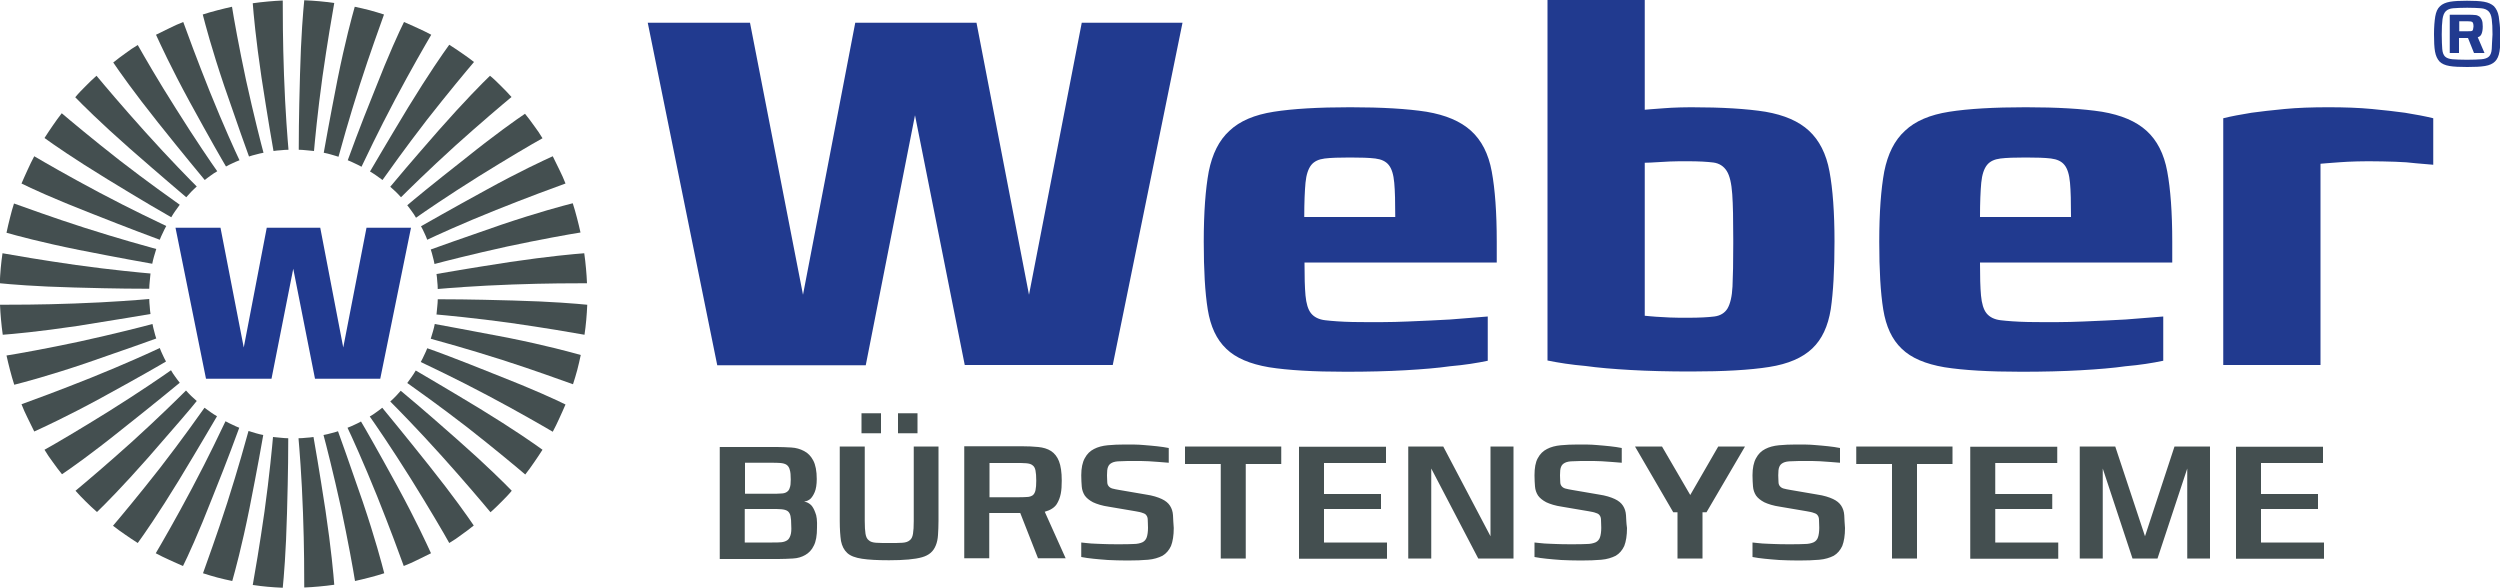
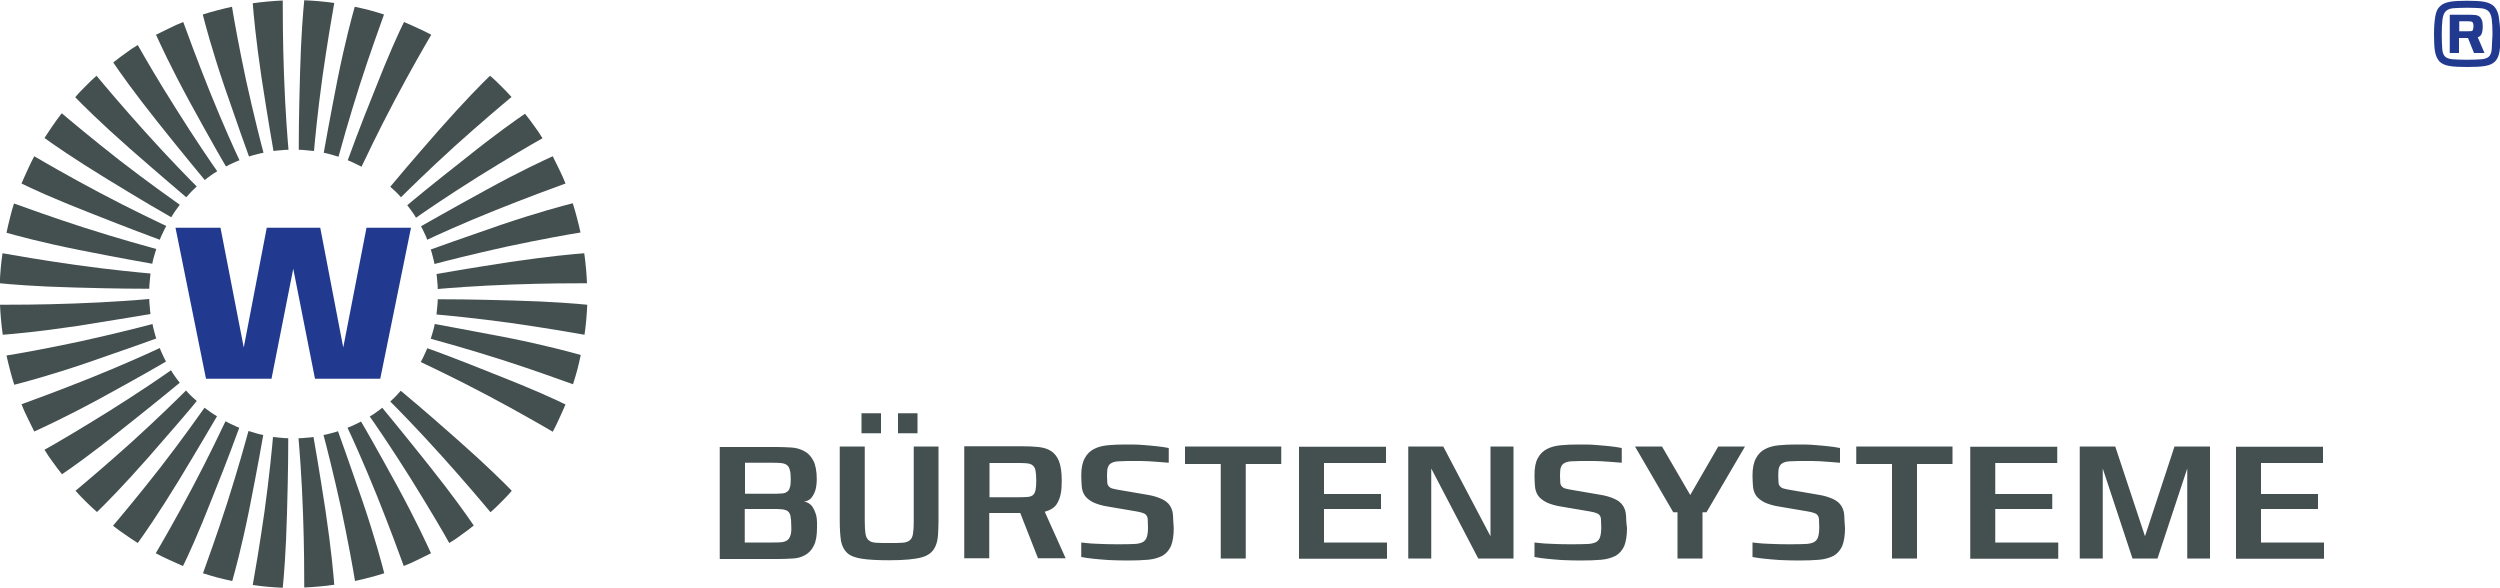
<svg xmlns="http://www.w3.org/2000/svg" version="1.1" id="Ebene_1" x="0px" y="0px" viewBox="0 0 1000 235" style="enable-background:new 0 0 1000 235;" xml:space="preserve">
  <style type="text/css"> .st0{fill:#444F50;} .st1{fill:#213A8F;} </style>
  <g>
    <g>
      <path class="st0" d="M929.6,223.4V217h-25.2v-13.4h22.8v-6h-22.8v-12.4h24.8v-6.5h-34.8v44.8H929.6z M884,223.4v-44.8h-14.2 L858,214.5l-11.9-35.9h-14.2v44.8h9.2v-36l11.9,36h10l11.9-36v36H884z M823.3,223.4V217h-25.2v-13.4h22.8v-6h-22.8v-12.4h24.8 v-6.5h-34.8v44.8H823.3z M781,185.6v-7h-38.5v7h14.3v37.8h10v-37.8H781z M737.7,206.1c-0.1-1.5-0.5-2.7-1.2-3.8 c-0.7-1.1-1.8-2-3.3-2.7c-1.5-0.7-3.6-1.4-6.4-1.8l-10.5-1.8c-1.2-0.2-2.2-0.4-2.9-0.6c-0.7-0.2-1.2-0.6-1.5-1 c-0.3-0.4-0.5-0.9-0.5-1.6c0-0.7-0.1-1.6-0.1-2.7c0-1.5,0.1-2.6,0.4-3.3c0.3-0.8,0.8-1.3,1.6-1.7c0.8-0.4,1.9-0.6,3.4-0.6 c1.4-0.1,3.3-0.1,5.6-0.1c2.1,0,4,0,5.7,0.1c1.7,0.1,3.1,0.2,4.3,0.3c1.4,0.1,2.6,0.2,3.7,0.3v-5.9c-1.4-0.3-3-0.5-4.7-0.7 c-1.5-0.2-3.4-0.3-5.5-0.5c-2.1-0.2-4.6-0.2-7.3-0.2c-2.5,0-4.8,0.1-6.9,0.3c-2.1,0.2-4,0.7-5.5,1.5c-1.6,0.8-2.8,2-3.7,3.7 c-0.9,1.6-1.4,3.9-1.4,6.8c0,1.7,0.1,3.2,0.2,4.5c0.1,1.3,0.5,2.5,1.2,3.6c0.7,1,1.8,1.9,3.3,2.7c1.5,0.7,3.6,1.4,6.4,1.8 l10.6,1.8c1.2,0.2,2.2,0.4,2.9,0.7c0.7,0.2,1.2,0.5,1.5,1c0.3,0.4,0.5,1,0.5,1.8c0,0.8,0.1,1.8,0.1,3.1c0,1.6-0.2,2.9-0.5,3.8 c-0.3,0.9-0.9,1.6-1.7,2c-0.9,0.4-2.1,0.7-3.6,0.7c-1.5,0.1-3.6,0.1-6.1,0.1c-2.3,0-4.3,0-6.2-0.1c-1.8-0.1-3.4-0.1-4.6-0.2 c-1.5-0.1-2.8-0.3-4-0.4v5.8c1.4,0.3,3.1,0.5,4.9,0.7c1.6,0.2,3.5,0.3,5.8,0.5c2.3,0.1,4.9,0.2,7.8,0.2c3.2,0,5.9-0.1,8.2-0.3 c2.3-0.2,4.2-0.8,5.8-1.6c1.5-0.9,2.6-2.2,3.4-3.9c0.7-1.8,1.1-4.2,1.1-7.2C737.8,209.2,737.8,207.5,737.7,206.1 M698,178.6h-10.7 L676.1,198l-11.3-19.4H654l15.3,26.3h1.7v18.5H681v-18.5h1.6L698,178.6z M650.4,206.1c-0.1-1.5-0.5-2.7-1.2-3.8 c-0.7-1.1-1.8-2-3.3-2.7c-1.5-0.7-3.6-1.4-6.4-1.8l-10.5-1.8c-1.2-0.2-2.2-0.4-2.9-0.6c-0.7-0.2-1.2-0.6-1.5-1 c-0.3-0.4-0.5-0.9-0.5-1.6c0-0.7-0.1-1.6-0.1-2.7c0-1.5,0.1-2.6,0.4-3.3c0.3-0.8,0.8-1.3,1.6-1.7c0.8-0.4,1.9-0.6,3.4-0.6 c1.4-0.1,3.3-0.1,5.6-0.1c2.1,0,4,0,5.7,0.1c1.7,0.1,3.1,0.2,4.3,0.3c1.4,0.1,2.6,0.2,3.7,0.3v-5.9c-1.4-0.3-3-0.5-4.7-0.7 c-1.5-0.2-3.4-0.3-5.5-0.5c-2.1-0.2-4.6-0.2-7.3-0.2c-2.5,0-4.8,0.1-6.9,0.3c-2.1,0.2-4,0.7-5.5,1.5c-1.6,0.8-2.8,2-3.7,3.7 c-0.9,1.6-1.3,3.9-1.3,6.8c0,1.7,0.1,3.2,0.2,4.5c0.1,1.3,0.5,2.5,1.2,3.6c0.7,1,1.8,1.9,3.3,2.7c1.5,0.7,3.6,1.4,6.4,1.8 l10.6,1.8c1.2,0.2,2.2,0.4,2.9,0.7c0.7,0.2,1.2,0.5,1.5,1c0.3,0.4,0.5,1,0.5,1.8c0,0.8,0.1,1.8,0.1,3.1c0,1.6-0.2,2.9-0.5,3.8 c-0.3,0.9-0.9,1.6-1.7,2c-0.9,0.4-2.1,0.7-3.6,0.7c-1.5,0.1-3.6,0.1-6.1,0.1c-2.3,0-4.3,0-6.2-0.1c-1.8-0.1-3.4-0.1-4.6-0.2 c-1.5-0.1-2.8-0.3-4-0.4v5.8c1.4,0.3,3.1,0.5,4.9,0.7c1.6,0.2,3.5,0.3,5.8,0.5c2.3,0.1,4.9,0.2,7.8,0.2c3.2,0,5.9-0.1,8.2-0.3 c2.3-0.2,4.2-0.8,5.8-1.6c1.5-0.9,2.6-2.2,3.4-3.9c0.7-1.8,1.1-4.2,1.1-7.2C650.5,209.2,650.5,207.5,650.4,206.1 M605.4,223.4 v-44.8h-9.2v35.9l-18.9-35.9h-14v44.8h9.2v-36l18.8,36H605.4z M554.8,223.4V217h-25.2v-13.4h22.8v-6h-22.8v-12.4h24.8v-6.5h-34.8 v44.8H554.8z M512.5,185.6v-7H474v7h14.3v37.8h10v-37.8H512.5z M469.2,206.1c-0.1-1.5-0.5-2.7-1.2-3.8c-0.7-1.1-1.8-2-3.3-2.7 c-1.5-0.7-3.6-1.4-6.4-1.8l-10.5-1.8c-1.2-0.2-2.2-0.4-2.9-0.6c-0.7-0.2-1.2-0.6-1.5-1c-0.3-0.4-0.5-0.9-0.5-1.6 c0-0.7-0.1-1.6-0.1-2.7c0-1.5,0.1-2.6,0.4-3.3c0.3-0.8,0.8-1.3,1.6-1.7c0.8-0.4,1.9-0.6,3.4-0.6c1.4-0.1,3.3-0.1,5.6-0.1 c2.1,0,4,0,5.7,0.1c1.7,0.1,3.1,0.2,4.3,0.3c1.4,0.1,2.6,0.2,3.7,0.3v-5.9c-1.4-0.3-3-0.5-4.7-0.7c-1.5-0.2-3.4-0.3-5.5-0.5 c-2.1-0.2-4.6-0.2-7.3-0.2c-2.5,0-4.8,0.1-6.9,0.3c-2.1,0.2-4,0.7-5.5,1.5c-1.6,0.8-2.8,2-3.7,3.7c-0.9,1.6-1.4,3.9-1.4,6.8 c0,1.7,0.1,3.2,0.2,4.5c0.1,1.3,0.5,2.5,1.2,3.6c0.7,1,1.8,1.9,3.3,2.7c1.5,0.7,3.6,1.4,6.4,1.8l10.6,1.8c1.2,0.2,2.2,0.4,2.9,0.7 c0.7,0.2,1.2,0.5,1.5,1c0.3,0.4,0.5,1,0.5,1.8c0,0.8,0.1,1.8,0.1,3.1c0,1.6-0.2,2.9-0.5,3.8c-0.3,0.9-0.9,1.6-1.7,2 c-0.9,0.4-2.1,0.7-3.6,0.7c-1.5,0.1-3.6,0.1-6.1,0.1c-2.3,0-4.3,0-6.2-0.1c-1.8-0.1-3.4-0.1-4.6-0.2c-1.5-0.1-2.8-0.3-4-0.4v5.8 c1.4,0.3,3.1,0.5,4.9,0.7c1.6,0.2,3.5,0.3,5.8,0.5c2.3,0.1,4.9,0.2,7.8,0.2c3.2,0,5.9-0.1,8.2-0.3c2.3-0.2,4.2-0.8,5.8-1.6 c1.5-0.9,2.6-2.2,3.4-3.9c0.7-1.8,1.1-4.2,1.1-7.2C469.3,209.2,469.3,207.5,469.2,206.1 M414.2,196.1c-0.2,0.9-0.6,1.6-1.1,2 c-0.6,0.4-1.4,0.7-2.4,0.7c-1,0.1-2.4,0.1-4.1,0.1h-10.8v-13.7h10.5c1.7,0,3.1,0,4.2,0.1c1.1,0.1,1.9,0.3,2.5,0.8 c0.6,0.4,1,1.1,1.2,2.1c0.2,1,0.3,2.3,0.3,4.1C414.5,193.9,414.4,195.2,414.2,196.1 M426.3,223.4l-8.4-18.7c1.1-0.3,2.1-0.7,3-1.3 c0.9-0.6,1.6-1.3,2.1-2.3c0.5-0.9,1-2.1,1.3-3.6c0.3-1.5,0.4-3.2,0.4-5.3c0-3.3-0.4-5.9-1.1-7.7c-0.7-1.8-1.8-3.2-3.2-4.1 c-1.4-0.9-3.1-1.4-5.1-1.6c-2-0.2-4.2-0.3-6.7-0.3h-22.9v44.8h10v-18.1h12.4l7.1,18.1H426.3z M367,165.3h-7.8v8h7.8V165.3z M352.4,165.3h-7.8v8h7.8V165.3z M375.5,178.6h-10v29.8c0,2.2-0.1,3.9-0.3,5.1c-0.2,1.2-0.6,2.1-1.3,2.6c-0.7,0.6-1.6,0.9-2.9,1 c-1.3,0.1-3,0.1-5.3,0.1s-4,0-5.3-0.1c-1.3-0.1-2.3-0.4-2.9-1c-0.7-0.5-1.1-1.4-1.3-2.6c-0.2-1.2-0.3-2.9-0.3-5.1v-29.8h-10v29.8 c0,3.3,0.2,6,0.5,8c0.4,2,1.2,3.6,2.5,4.8c1.3,1.2,3.3,1.9,5.9,2.3c2.6,0.4,6.2,0.6,10.8,0.6c3,0,5.6-0.1,7.8-0.3 c2.2-0.2,4-0.5,5.4-0.9c1.4-0.4,2.6-1,3.5-1.8c0.9-0.8,1.5-1.7,2-2.9c0.5-1.2,0.8-2.6,0.9-4.2c0.1-1.6,0.2-3.5,0.2-5.7V178.6z M316.2,214.1c-0.3,0.9-0.7,1.6-1.3,2c-0.6,0.4-1.4,0.7-2.4,0.8c-1,0.1-2.2,0.1-3.6,0.1h-11v-13.4h10.8c1.6,0,2.9,0,3.9,0.1 c1,0.1,1.8,0.3,2.4,0.7c0.6,0.4,1,1.1,1.2,2c0.2,0.9,0.3,2.2,0.3,3.9C316.6,211.9,316.5,213.2,316.2,214.1 M315.9,195.1 c-0.2,0.8-0.6,1.3-1.2,1.7c-0.6,0.4-1.4,0.6-2.3,0.6c-1,0.1-2.3,0.1-3.8,0.1H298v-12.4h10.5c1.4,0,2.7,0,3.7,0.1 c1,0.1,1.8,0.3,2.4,0.7c0.6,0.4,1.1,1.1,1.3,2c0.3,0.9,0.4,2.2,0.4,3.9C316.3,193.3,316.2,194.4,315.9,195.1 M326.1,205 c-0.5-1.4-1.1-2.4-1.7-3c-0.8-0.7-1.6-1.2-2.6-1.3v-0.1c0.9-0.1,1.7-0.5,2.4-1.1c0.6-0.6,1.2-1.5,1.7-2.7c0.5-1.2,0.8-3,0.8-5.2 c0-3.2-0.5-5.7-1.4-7.4c-0.9-1.7-2.1-3-3.7-3.8c-1.5-0.8-3.2-1.3-5.1-1.4c-1.9-0.1-3.8-0.2-5.7-0.2h-22.9v44.8h23.4 c2.1,0,4-0.1,5.9-0.2c1.9-0.1,3.5-0.6,4.9-1.4c1.4-0.8,2.6-2,3.4-3.7c0.9-1.7,1.3-4.1,1.3-7.2C326.9,208.3,326.7,206.3,326.1,205" />
      <path class="st0" d="M125.4,174.8c-1,0.1-1.9,0.3-2.9,0.3c-1,0.1-2.1,0.2-3.1,0.2c0.3,3.4,1.3,15.4,1.8,29.9 c0.5,13.4,0.5,25.3,0.5,29.8c2-0.1,3.9-0.2,5.9-0.4c2.1-0.2,4.1-0.4,6.1-0.7c-0.3-4-1.2-14.2-3.5-29.7 C127.6,187.3,125.9,177.6,125.4,174.8" />
      <path class="st0" d="M109.4,60.4c1-0.1,1.9-0.3,2.9-0.3c1-0.1,2.1-0.2,3.1-0.2c-0.3-3.4-1.3-15.4-1.8-29.9 c-0.5-13.4-0.5-25.3-0.5-29.8c-2,0.1-3.9,0.2-5.9,0.4c-2.1,0.2-4.1,0.4-6.1,0.7c0.3,4,1.2,14.2,3.5,29.7 C107.2,47.9,108.9,57.6,109.4,60.4" />
      <path class="st0" d="M135.2,172.5c-1,0.3-1.8,0.6-2.8,0.8c-1,0.3-2,0.5-3,0.7c0.9,3.3,3.9,15,7,29.1c2.8,13.2,4.9,24.8,5.6,29.3 c1.9-0.4,3.8-0.9,5.8-1.4c2-0.5,4-1.1,5.9-1.7c-1-3.9-3.6-13.8-8.6-28.6C139.5,184.5,136.2,175.2,135.2,172.5" />
      <path class="st0" d="M99.6,62.6c1-0.3,1.8-0.6,2.8-0.8c1-0.3,2-0.5,3-0.7c-0.9-3.3-3.9-15-7-29.1c-2.8-13.1-4.9-24.8-5.6-29.3 c-1.9,0.4-3.8,0.9-5.8,1.4c-2,0.5-4,1.1-5.9,1.7c1,3.9,3.6,13.8,8.6,28.6C95.3,50.7,98.6,59.9,99.6,62.6" />
      <path class="st0" d="M144.4,168.6c-0.9,0.5-1.7,0.9-2.6,1.3c-0.9,0.4-1.9,0.9-2.8,1.2c1.5,3.1,6.5,14.1,11.9,27.5 c5,12.5,9.1,23.6,10.6,27.8c1.8-0.7,3.6-1.5,5.4-2.4c1.9-0.9,3.7-1.8,5.5-2.7c-1.7-3.7-5.9-12.9-13.4-26.7 C150.8,179.6,145.9,171.1,144.4,168.6" />
      <path class="st0" d="M90.4,66.6c0.9-0.5,1.7-0.9,2.6-1.3c0.9-0.4,1.9-0.9,2.8-1.2c-1.5-3.1-6.5-14.1-11.9-27.5 c-5-12.5-9.1-23.6-10.6-27.8c-1.8,0.7-3.6,1.5-5.4,2.4c-1.9,0.9-3.7,1.8-5.5,2.7c1.7,3.7,5.9,12.9,13.4,26.7 C84,55.6,88.9,64.1,90.4,66.6" />
      <path class="st0" d="M152.9,163.1c-0.8,0.6-1.5,1.2-2.4,1.8c-0.8,0.6-1.7,1.2-2.6,1.7c2,2.8,8.8,12.7,16.5,25 c7.1,11.4,13.1,21.6,15.3,25.6c1.7-1,3.3-2.1,4.9-3.3c1.7-1.2,3.3-2.4,4.9-3.7c-2.3-3.4-8.1-11.7-17.9-24 C161,172.9,154.7,165.3,152.9,163.1" />
      <path class="st0" d="M81.9,72c0.8-0.6,1.5-1.2,2.4-1.8c0.8-0.6,1.7-1.2,2.6-1.7c-2-2.8-8.8-12.7-16.5-25 C63.2,32.2,57.3,21.9,55.1,18c-1.7,1-3.3,2.1-4.9,3.3c-1.7,1.2-3.3,2.4-4.9,3.7c2.3,3.4,8.1,11.7,17.9,24 C73.8,62.3,80.1,69.8,81.9,72" />
      <path class="st0" d="M160.3,156.3c-0.7,0.8-1.3,1.4-2,2.2c-0.7,0.7-1.5,1.5-2.2,2.1c2.4,2.4,10.9,11,20.6,21.8 c9,10,16.6,19,19.5,22.5c1.5-1.3,2.9-2.7,4.3-4.1c1.5-1.5,2.9-2.9,4.2-4.5c-2.8-2.9-10-10.1-21.8-20.5 C170,164.4,162.5,158.1,160.3,156.3" />
      <path class="st0" d="M74.5,78.9c0.7-0.8,1.3-1.4,2-2.2c0.7-0.7,1.5-1.5,2.2-2.1c-2.4-2.4-10.9-11-20.6-21.8 c-9-10-16.6-19-19.5-22.5c-1.5,1.3-2.9,2.7-4.3,4.1c-1.5,1.5-2.9,2.9-4.2,4.5c2.8,2.9,10,10.1,21.8,20.5 C64.8,70.7,72.3,77,74.5,78.9" />
-       <path class="st0" d="M166.3,148.2c-0.5,0.9-1,1.6-1.6,2.5c-0.6,0.8-1.2,1.7-1.8,2.5c2.8,2,12.6,8.9,24.1,17.8 c10.6,8.3,19.7,15.9,23.1,18.8c1.2-1.6,2.4-3.1,3.5-4.8c1.2-1.7,2.3-3.4,3.4-5.1c-3.3-2.4-11.6-8.2-25-16.4 C177.3,154.6,168.8,149.7,166.3,148.2" />
      <path class="st0" d="M68.5,86.9c0.5-0.9,1-1.6,1.6-2.5c0.6-0.8,1.2-1.7,1.8-2.5c-2.8-2-12.6-8.9-24.1-17.8 c-10.6-8.3-19.7-15.9-23.1-18.8c-1.2,1.6-2.4,3.1-3.5,4.8c-1.2,1.7-2.3,3.4-3.4,5.1c3.3,2.4,11.6,8.2,25,16.4 C57.5,80.6,66,85.5,68.5,86.9" />
      <path class="st0" d="M170.9,139.3c-0.4,0.9-0.7,1.8-1.2,2.7c-0.4,0.9-0.9,1.9-1.4,2.8c3.1,1.5,14,6.6,26.8,13.4 c11.9,6.3,22.1,12.2,26,14.5c0.9-1.7,1.8-3.5,2.6-5.3c0.9-1.9,1.7-3.8,2.5-5.6c-3.6-1.8-12.9-6.1-27.5-11.8 C182.8,143.6,173.6,140.2,170.9,139.3" />
      <path class="st0" d="M63.9,95.9c0.4-0.9,0.7-1.8,1.2-2.7c0.4-0.9,0.9-1.9,1.4-2.8c-3.1-1.5-14-6.6-26.8-13.4 c-11.9-6.3-22.1-12.2-26-14.5c-0.9,1.7-1.8,3.5-2.6,5.3c-0.9,1.9-1.7,3.8-2.5,5.6c3.6,1.8,12.9,6.1,27.5,11.8 C52,91.5,61.2,94.9,63.9,95.9" />
      <path class="st0" d="M173.9,129.6c-0.2,1-0.4,1.9-0.7,2.9c-0.3,1-0.6,2-0.9,3c3.3,0.9,14.9,4.1,28.7,8.5 c12.8,4.1,23.9,8.2,28.2,9.7c0.6-1.9,1.2-3.8,1.7-5.7c0.5-2,1-4,1.4-6c-3.9-1.1-13.7-3.8-29.1-6.9 C186.4,131.9,176.7,130.1,173.9,129.6" />
      <path class="st0" d="M60.9,105.5c0.2-1,0.4-1.9,0.7-2.9c0.3-1,0.6-2,0.9-3c-3.3-0.9-14.9-4.1-28.7-8.5C21,87,9.9,82.9,5.6,81.4 C5,83.2,4.5,85.1,4,87.1c-0.5,2-1,4-1.4,6c3.9,1.1,13.7,3.8,29.1,6.9C48.4,103.3,58.1,105,60.9,105.5" />
      <path class="st0" d="M175.1,119.7c0,1-0.1,1.9-0.2,3c-0.1,1-0.2,2.1-0.3,3.1c3.4,0.3,15.4,1.4,29.8,3.4c13.3,1.9,25,3.9,29.4,4.7 c0.3-1.9,0.5-3.9,0.7-5.9c0.2-2.1,0.3-4.1,0.4-6.1c-4-0.4-14.2-1.3-29.8-1.7C187.8,119.7,178,119.7,175.1,119.7" />
      <path class="st0" d="M59.7,115.5c0-1,0.1-1.9,0.2-3c0.1-1,0.2-2.1,0.3-3.1c-3.4-0.3-15.4-1.4-29.8-3.4c-13.3-1.9-25-3.9-29.4-4.7 c-0.3,1.9-0.5,3.9-0.7,5.9c-0.2,2.1-0.3,4.1-0.4,6.1c4,0.4,14.2,1.3,29.8,1.7C47,115.5,56.8,115.5,59.7,115.5" />
      <path class="st0" d="M174.6,109.6c0.1,1,0.3,1.9,0.3,2.9c0.1,1,0.2,2.1,0.2,3.1c3.4-0.3,15.4-1.3,29.9-1.8 c13.4-0.5,25.3-0.5,29.8-0.5c-0.1-2-0.2-3.9-0.4-5.9c-0.2-2.1-0.4-4.1-0.7-6.1c-4,0.3-14.2,1.2-29.7,3.5 C187.1,107.4,177.4,109.1,174.6,109.6" />
      <path class="st0" d="M60.2,125.6c-0.1-1-0.3-1.9-0.3-2.9c-0.1-1-0.2-2.1-0.2-3.1c-3.4,0.3-15.4,1.3-29.9,1.8 c-13.4,0.5-25.3,0.5-29.8,0.5c0.1,2,0.2,3.9,0.4,5.9c0.2,2.1,0.4,4.1,0.7,6.1c4-0.3,14.2-1.2,29.7-3.5 C47.7,127.7,57.4,126.1,60.2,125.6" />
      <path class="st0" d="M172.3,99.8c0.3,1,0.6,1.8,0.8,2.8c0.3,1,0.5,2,0.7,3c3.3-0.9,15-3.9,29.1-7c13.1-2.8,24.8-4.9,29.3-5.6 c-0.4-1.9-0.9-3.8-1.4-5.8c-0.5-2-1.1-4-1.7-5.9c-3.9,1-13.8,3.6-28.6,8.6C184.3,95.5,175,98.8,172.3,99.8" />
      <path class="st0" d="M62.5,135.4c-0.3-1-0.6-1.8-0.8-2.8c-0.3-1-0.5-2-0.7-3c-3.3,0.9-15,3.9-29.1,7c-13.1,2.8-24.8,4.9-29.3,5.6 c0.4,1.9,0.9,3.8,1.4,5.8c0.5,2,1.1,4,1.7,5.9c3.9-1,13.8-3.6,28.6-8.6C50.5,139.7,59.8,136.4,62.5,135.4" />
      <path class="st0" d="M168.4,90.5c0.5,0.9,0.9,1.7,1.3,2.6c0.4,0.9,0.9,1.9,1.2,2.8c3.1-1.5,14-6.5,27.5-11.9 c12.5-5,23.6-9.1,27.8-10.6c-0.7-1.8-1.5-3.6-2.4-5.4c-0.9-1.9-1.8-3.7-2.7-5.5c-3.7,1.7-12.9,5.9-26.7,13.5 C179.4,84.2,170.9,89.1,168.4,90.5" />
      <path class="st0" d="M66.4,144.6c-0.5-0.9-0.9-1.7-1.3-2.6c-0.4-0.9-0.9-1.9-1.2-2.8c-3.1,1.5-14.1,6.5-27.5,11.9 c-12.5,5-23.6,9.1-27.8,10.6c0.7,1.8,1.5,3.6,2.4,5.4c0.9,1.9,1.8,3.7,2.7,5.5c3.7-1.7,12.9-5.9,26.7-13.4 C55.4,151,63.9,146.1,66.4,144.6" />
      <path class="st0" d="M162.9,82.1c0.6,0.8,1.2,1.5,1.8,2.4c0.6,0.8,1.2,1.7,1.7,2.6c2.8-2,12.7-8.8,25-16.5 c11.4-7.1,21.6-13.1,25.6-15.3c-1-1.7-2.1-3.3-3.3-4.9c-1.2-1.7-2.4-3.3-3.7-4.9c-3.4,2.3-11.7,8.1-23.9,17.9 C172.7,73.9,165.1,80.2,162.9,82.1" />
      <path class="st0" d="M71.9,153.1c-0.6-0.8-1.2-1.5-1.8-2.4c-0.6-0.8-1.2-1.7-1.7-2.6c-2.8,2-12.7,8.8-25,16.5 c-11.4,7.1-21.6,13.1-25.6,15.3c1,1.7,2.1,3.3,3.3,4.9c1.2,1.7,2.4,3.3,3.7,4.9c3.4-2.3,11.7-8.1,23.9-17.9 C62.1,161.2,69.7,154.9,71.9,153.1" />
      <path class="st0" d="M156.1,74.7c0.8,0.7,1.4,1.3,2.2,2c0.7,0.7,1.5,1.5,2.1,2.2c2.4-2.4,11-10.9,21.7-20.6 c10-9,19-16.6,22.5-19.5c-1.3-1.5-2.7-2.9-4.1-4.3c-1.5-1.5-2.9-2.9-4.5-4.2c-2.9,2.8-10.1,10-20.5,21.8 C164.2,65,157.9,72.5,156.1,74.7" />
      <path class="st0" d="M78.7,160.4c-0.8-0.7-1.4-1.3-2.2-2c-0.7-0.7-1.5-1.5-2.1-2.2c-2.4,2.4-11,10.9-21.7,20.6 c-10,9-19,16.6-22.5,19.5c1.3,1.5,2.7,2.9,4.1,4.3c1.5,1.5,3,2.9,4.5,4.2c2.9-2.8,10.1-10,20.5-21.8 C70.5,170.2,76.9,162.7,78.7,160.4" />
-       <path class="st0" d="M148,68.6c0.9,0.5,1.6,1,2.5,1.6c0.8,0.6,1.7,1.2,2.5,1.8c2-2.8,8.9-12.6,17.8-24.1 c8.3-10.6,15.9-19.7,18.8-23.1c-1.6-1.2-3.1-2.4-4.8-3.5c-1.7-1.2-3.4-2.3-5.1-3.4c-2.4,3.3-8.2,11.6-16.4,25 C154.4,57.6,149.5,66.1,148,68.6" />
      <path class="st0" d="M86.8,166.5c-0.9-0.5-1.6-1-2.5-1.6c-0.8-0.6-1.7-1.2-2.5-1.8c-2,2.8-8.9,12.6-17.8,24.1 c-8.3,10.6-15.9,19.7-18.8,23.1c1.6,1.2,3.1,2.4,4.8,3.5c1.7,1.2,3.4,2.3,5.1,3.4c2.4-3.3,8.2-11.6,16.4-25 C80.4,177.5,85.3,169,86.8,166.5" />
      <path class="st0" d="M139.1,64.1c0.9,0.4,1.8,0.7,2.7,1.2c0.9,0.4,1.9,0.9,2.8,1.4c1.5-3.1,6.6-14,13.4-26.8 c6.3-11.9,12.2-22.1,14.5-26c-1.7-0.9-3.5-1.8-5.3-2.6c-1.9-0.9-3.8-1.7-5.6-2.5c-1.8,3.6-6.1,12.9-11.8,27.5 C143.4,52.1,140.1,61.4,139.1,64.1" />
      <path class="st0" d="M95.7,171.1c-0.9-0.4-1.8-0.7-2.7-1.2c-0.9-0.4-1.9-0.9-2.8-1.4c-1.5,3.1-6.6,14-13.4,26.8 c-6.3,11.9-12.2,22.1-14.5,26c1.7,0.9,3.5,1.8,5.3,2.6c1.9,0.9,3.8,1.7,5.6,2.5c1.8-3.6,6.1-12.9,11.8-27.5 C91.4,183,94.7,173.8,95.7,171.1" />
      <path class="st0" d="M129.5,61.1c1,0.2,1.9,0.4,2.9,0.7c1,0.3,2,0.6,3,0.9c0.9-3.3,4.1-14.9,8.5-28.7c4.1-12.8,8.2-23.9,9.7-28.2 c-1.9-0.6-3.8-1.2-5.7-1.7c-2-0.5-4-1-6-1.4c-1.1,3.9-3.8,13.7-6.9,29.1C131.7,48.6,130,58.3,129.5,61.1" />
      <path class="st0" d="M105.3,174c-1-0.2-1.9-0.4-2.9-0.7c-1-0.3-2-0.6-3-0.9c-0.9,3.3-4.1,14.9-8.5,28.7 c-4.1,12.8-8.2,23.9-9.7,28.2c1.9,0.6,3.8,1.2,5.7,1.7c2,0.5,4,1,6,1.4c1.1-3.9,3.8-13.7,6.9-29.1 C103.1,186.6,104.8,176.9,105.3,174" />
      <path class="st0" d="M119.5,59.9c1,0,1.9,0.1,3,0.2c1,0.1,2.1,0.2,3.1,0.3c0.3-3.4,1.4-15.4,3.4-29.8c1.9-13.3,3.9-25,4.7-29.4 c-1.9-0.3-3.9-0.5-5.9-0.7c-2.1-0.2-4.1-0.3-6.1-0.4c-0.4,4-1.3,14.2-1.7,29.8C119.5,47.2,119.5,57,119.5,59.9" />
      <path class="st0" d="M115.3,175.3c-1,0-1.9-0.1-3-0.2c-1-0.1-2.1-0.2-3.1-0.3c-0.3,3.4-1.4,15.4-3.4,29.8 c-1.9,13.3-3.9,25-4.7,29.4c1.9,0.3,3.9,0.5,5.9,0.7c2.1,0.2,4.1,0.3,6.1,0.4c0.4-4,1.3-14.2,1.7-29.8 C115.3,188,115.3,178.2,115.3,175.3" />
-       <path class="st1" d="M973.3,65.9V47.3c-3.2-0.8-7-1.5-11.3-2.2c-3.6-0.5-8-1-13.2-1.5c-5.2-0.5-11-0.7-17.4-0.7 c-6.6,0-12.5,0.2-17.6,0.7c-5.2,0.5-9.6,1-13.2,1.5c-4.3,0.7-8.1,1.4-11.3,2.2v98.7h38.9V65.5c1.5-0.1,3.2-0.3,5-0.4 c1.6-0.1,3.6-0.3,5.9-0.4c2.3-0.1,5.1-0.2,8.2-0.2c4,0,7.6,0.1,10.8,0.2c3.2,0.1,5.9,0.3,8.2,0.6 C968.8,65.5,971.1,65.7,973.3,65.9 M792,86.8c0-5.9,0.2-10.5,0.5-13.7c0.3-3.2,1.1-5.6,2.3-7.1c1.2-1.5,3-2.3,5.4-2.6 c2.4-0.3,5.8-0.4,10.1-0.4c4.3,0,7.7,0.1,10.1,0.4c2.4,0.3,4.2,1.1,5.4,2.6c1.2,1.5,1.9,3.8,2.2,7.1c0.3,3.2,0.4,7.8,0.4,13.7H792 z M868.9,105v-8.3c0-11.7-0.7-21.1-2-28.1c-1.3-7.1-4.1-12.5-8.3-16.3c-4.2-3.8-10.1-6.3-17.8-7.6c-7.7-1.2-17.9-1.8-30.5-1.8 c-12.8,0-23,0.6-30.6,1.8c-7.7,1.2-13.6,3.7-17.7,7.6c-4.2,3.8-6.9,9.3-8.3,16.3c-1.3,7-2,16.4-2,28.1c0,11.3,0.5,20.3,1.6,27.1 c1.1,6.8,3.5,12,7.4,15.7c3.8,3.7,9.5,6.1,17.1,7.4c7.6,1.2,17.8,1.8,30.7,1.8c8.9,0,16.8-0.2,23.8-0.6c7-0.4,13-0.9,17.9-1.6 c5.8-0.5,10.8-1.3,15.1-2.2v-17.7c-4.6,0.4-9.6,0.8-15.1,1.2c-4.7,0.3-10.3,0.5-16.9,0.8c-6.6,0.3-13.9,0.3-22,0.2 c-4.7-0.1-8.4-0.4-11-0.7c-2.6-0.3-4.5-1.3-5.7-2.8c-1.2-1.5-1.9-3.9-2.2-7.1c-0.3-3.2-0.4-7.6-0.4-13.2H868.9z M693.3,97.5 c0,7.4-0.1,13.1-0.3,17.1c-0.2,4-0.9,6.9-2,8.8c-1.1,1.8-2.9,2.9-5.3,3.2c-2.4,0.3-5.9,0.5-10.5,0.5c-2.7,0-5.1,0-7.3-0.1 c-2.2-0.1-4-0.2-5.4-0.3c-1.7-0.1-3.3-0.3-4.6-0.4V65.1c1.3,0,2.9-0.1,4.6-0.2c1.5-0.1,3.3-0.2,5.4-0.3c2.1-0.1,4.6-0.1,7.3-0.1 c4.3,0,7.7,0.2,10.1,0.5c2.4,0.3,4.2,1.5,5.4,3.4c1.2,1.9,1.9,5,2.2,9.3c0.3,4.2,0.4,10.2,0.4,18V97.5z M731.8,68.6 c-1.3-7.1-4.1-12.5-8.2-16.3c-4.1-3.8-9.9-6.3-17.4-7.6c-7.5-1.2-17.5-1.8-29.8-1.8c-3,0-5.5,0.1-7.8,0.2 c-2.2,0.1-4.1,0.3-5.7,0.4c-1.9,0.1-3.6,0.3-5,0.4V0H619v144.2c4.4,0.9,9.5,1.7,15.3,2.2c5,0.7,11,1.2,18,1.6 c7,0.4,15.1,0.6,24.1,0.6c13.2,0,23.6-0.6,31.2-1.8c7.7-1.2,13.4-3.7,17.3-7.4c3.9-3.7,6.3-8.9,7.4-15.7c1-6.8,1.5-15.8,1.5-27.1 C733.8,85,733.1,75.6,731.8,68.6 M521.7,86.8c0-5.9,0.2-10.5,0.5-13.7c0.3-3.2,1.1-5.6,2.3-7.1c1.2-1.5,3-2.3,5.4-2.6 c2.4-0.3,5.8-0.4,10.1-0.4c4.3,0,7.7,0.1,10.1,0.4c2.4,0.3,4.2,1.1,5.4,2.6c1.2,1.5,1.9,3.8,2.2,7.1c0.3,3.2,0.4,7.8,0.4,13.7 H521.7z M598.7,105v-8.3c0-11.7-0.7-21.1-2-28.1c-1.3-7.1-4.1-12.5-8.3-16.3c-4.2-3.8-10.1-6.3-17.8-7.6 c-7.7-1.2-17.9-1.8-30.5-1.8c-12.8,0-23,0.6-30.6,1.8c-7.7,1.2-13.6,3.7-17.7,7.6c-4.2,3.8-6.9,9.3-8.3,16.3c-1.3,7-2,16.4-2,28.1 c0,11.3,0.5,20.3,1.6,27.1c1.1,6.8,3.5,12,7.4,15.7c3.8,3.7,9.5,6.1,17.1,7.4c7.6,1.2,17.8,1.8,30.7,1.8c8.9,0,16.8-0.2,23.8-0.6 c7-0.4,13-0.9,17.9-1.6c5.8-0.5,10.8-1.3,15.1-2.2v-17.7c-4.6,0.4-9.6,0.8-15.1,1.2c-4.7,0.3-10.3,0.5-16.9,0.8 c-6.6,0.3-13.9,0.3-22,0.2c-4.7-0.1-8.4-0.4-11-0.7c-2.6-0.3-4.5-1.3-5.7-2.8c-1.2-1.5-1.9-3.9-2.2-7.1c-0.3-3.2-0.4-7.6-0.4-13.2 H598.7z M473,9.1h-40.3l-21.1,108.8L390.6,9.1h-48.5l-20.9,108.8L300,9.1h-40.9l27.8,137h59.4L366,46.1l19.9,99.9h59.2L473,9.1z" />
    </g>
    <polygon class="st1" points="164.4,91.1 146.6,91.1 137.3,139 128.1,91.1 106.7,91.1 97.5,139 88.2,91.1 70.2,91.1 82.4,151.5 108.6,151.5 117.3,107.5 126,151.5 152.1,151.5 " />
    <g>
      <path class="st1" d="M988.9,12.3c-0.3,0.2-0.9,0.2-1.9,0.2h-3.3v-4h3.3c1,0,1.6,0.1,1.9,0.3c0.3,0.2,0.5,0.8,0.5,1.8 C989.3,11.6,989.2,12.1,988.9,12.3 M993.8,21.2l-2.7-6.3c0.7-0.2,1.2-0.6,1.5-1.3s0.5-1.7,0.5-3c0-1.1-0.1-2-0.4-2.7 c-0.3-0.6-0.6-1.1-1.1-1.4c-0.5-0.3-1-0.5-1.7-0.5c-0.7-0.1-1.5-0.1-2.3-0.1h-7.7v15.3h3.7v-6h3.6l2.4,6H993.8z M996.7,19.6 c-0.1,1.4-0.5,2.4-1.1,3c-0.6,0.6-1.7,1-3,1.1c-1.4,0.1-3.3,0.2-5.8,0.2c-2.5,0-4.5-0.1-5.8-0.2s-2.4-0.5-3-1.1 c-0.6-0.6-1-1.6-1.1-3c-0.1-1.4-0.2-3.3-0.2-5.8c0-2.6,0.1-4.7,0.3-6.1c0.2-1.4,0.6-2.5,1.3-3.2c0.7-0.7,1.7-1.1,3-1.2 c1.4-0.1,3.2-0.2,5.6-0.2c2.3,0,4.2,0.1,5.5,0.2c1.3,0.1,2.3,0.5,3,1.2c0.7,0.7,1.1,1.7,1.3,3.2c0.2,1.4,0.3,3.5,0.3,6.1 C996.8,16.3,996.8,18.2,996.7,19.6 M999.5,6.6c-0.3-1.8-1-3.1-1.9-4.1c-1-0.9-2.3-1.5-4-1.8c-1.7-0.3-4-0.4-6.8-0.4 c-2.8,0-5.1,0.1-6.8,0.4c-1.7,0.3-3.1,0.9-4,1.8c-1,0.9-1.6,2.3-1.9,4.1c-0.3,1.8-0.5,4.2-0.5,7.1c0,2.9,0.1,5.2,0.4,6.9 c0.3,1.7,0.9,3,1.8,4c0.9,0.9,2.2,1.5,4,1.8c1.7,0.3,4.1,0.4,7.1,0.4c3,0,5.3-0.1,7.1-0.4c1.8-0.3,3.1-0.9,4-1.8 c0.9-0.9,1.5-2.2,1.8-4s0.4-4,0.4-6.9C1000,10.8,999.8,8.4,999.5,6.6" />
    </g>
  </g>
</svg>